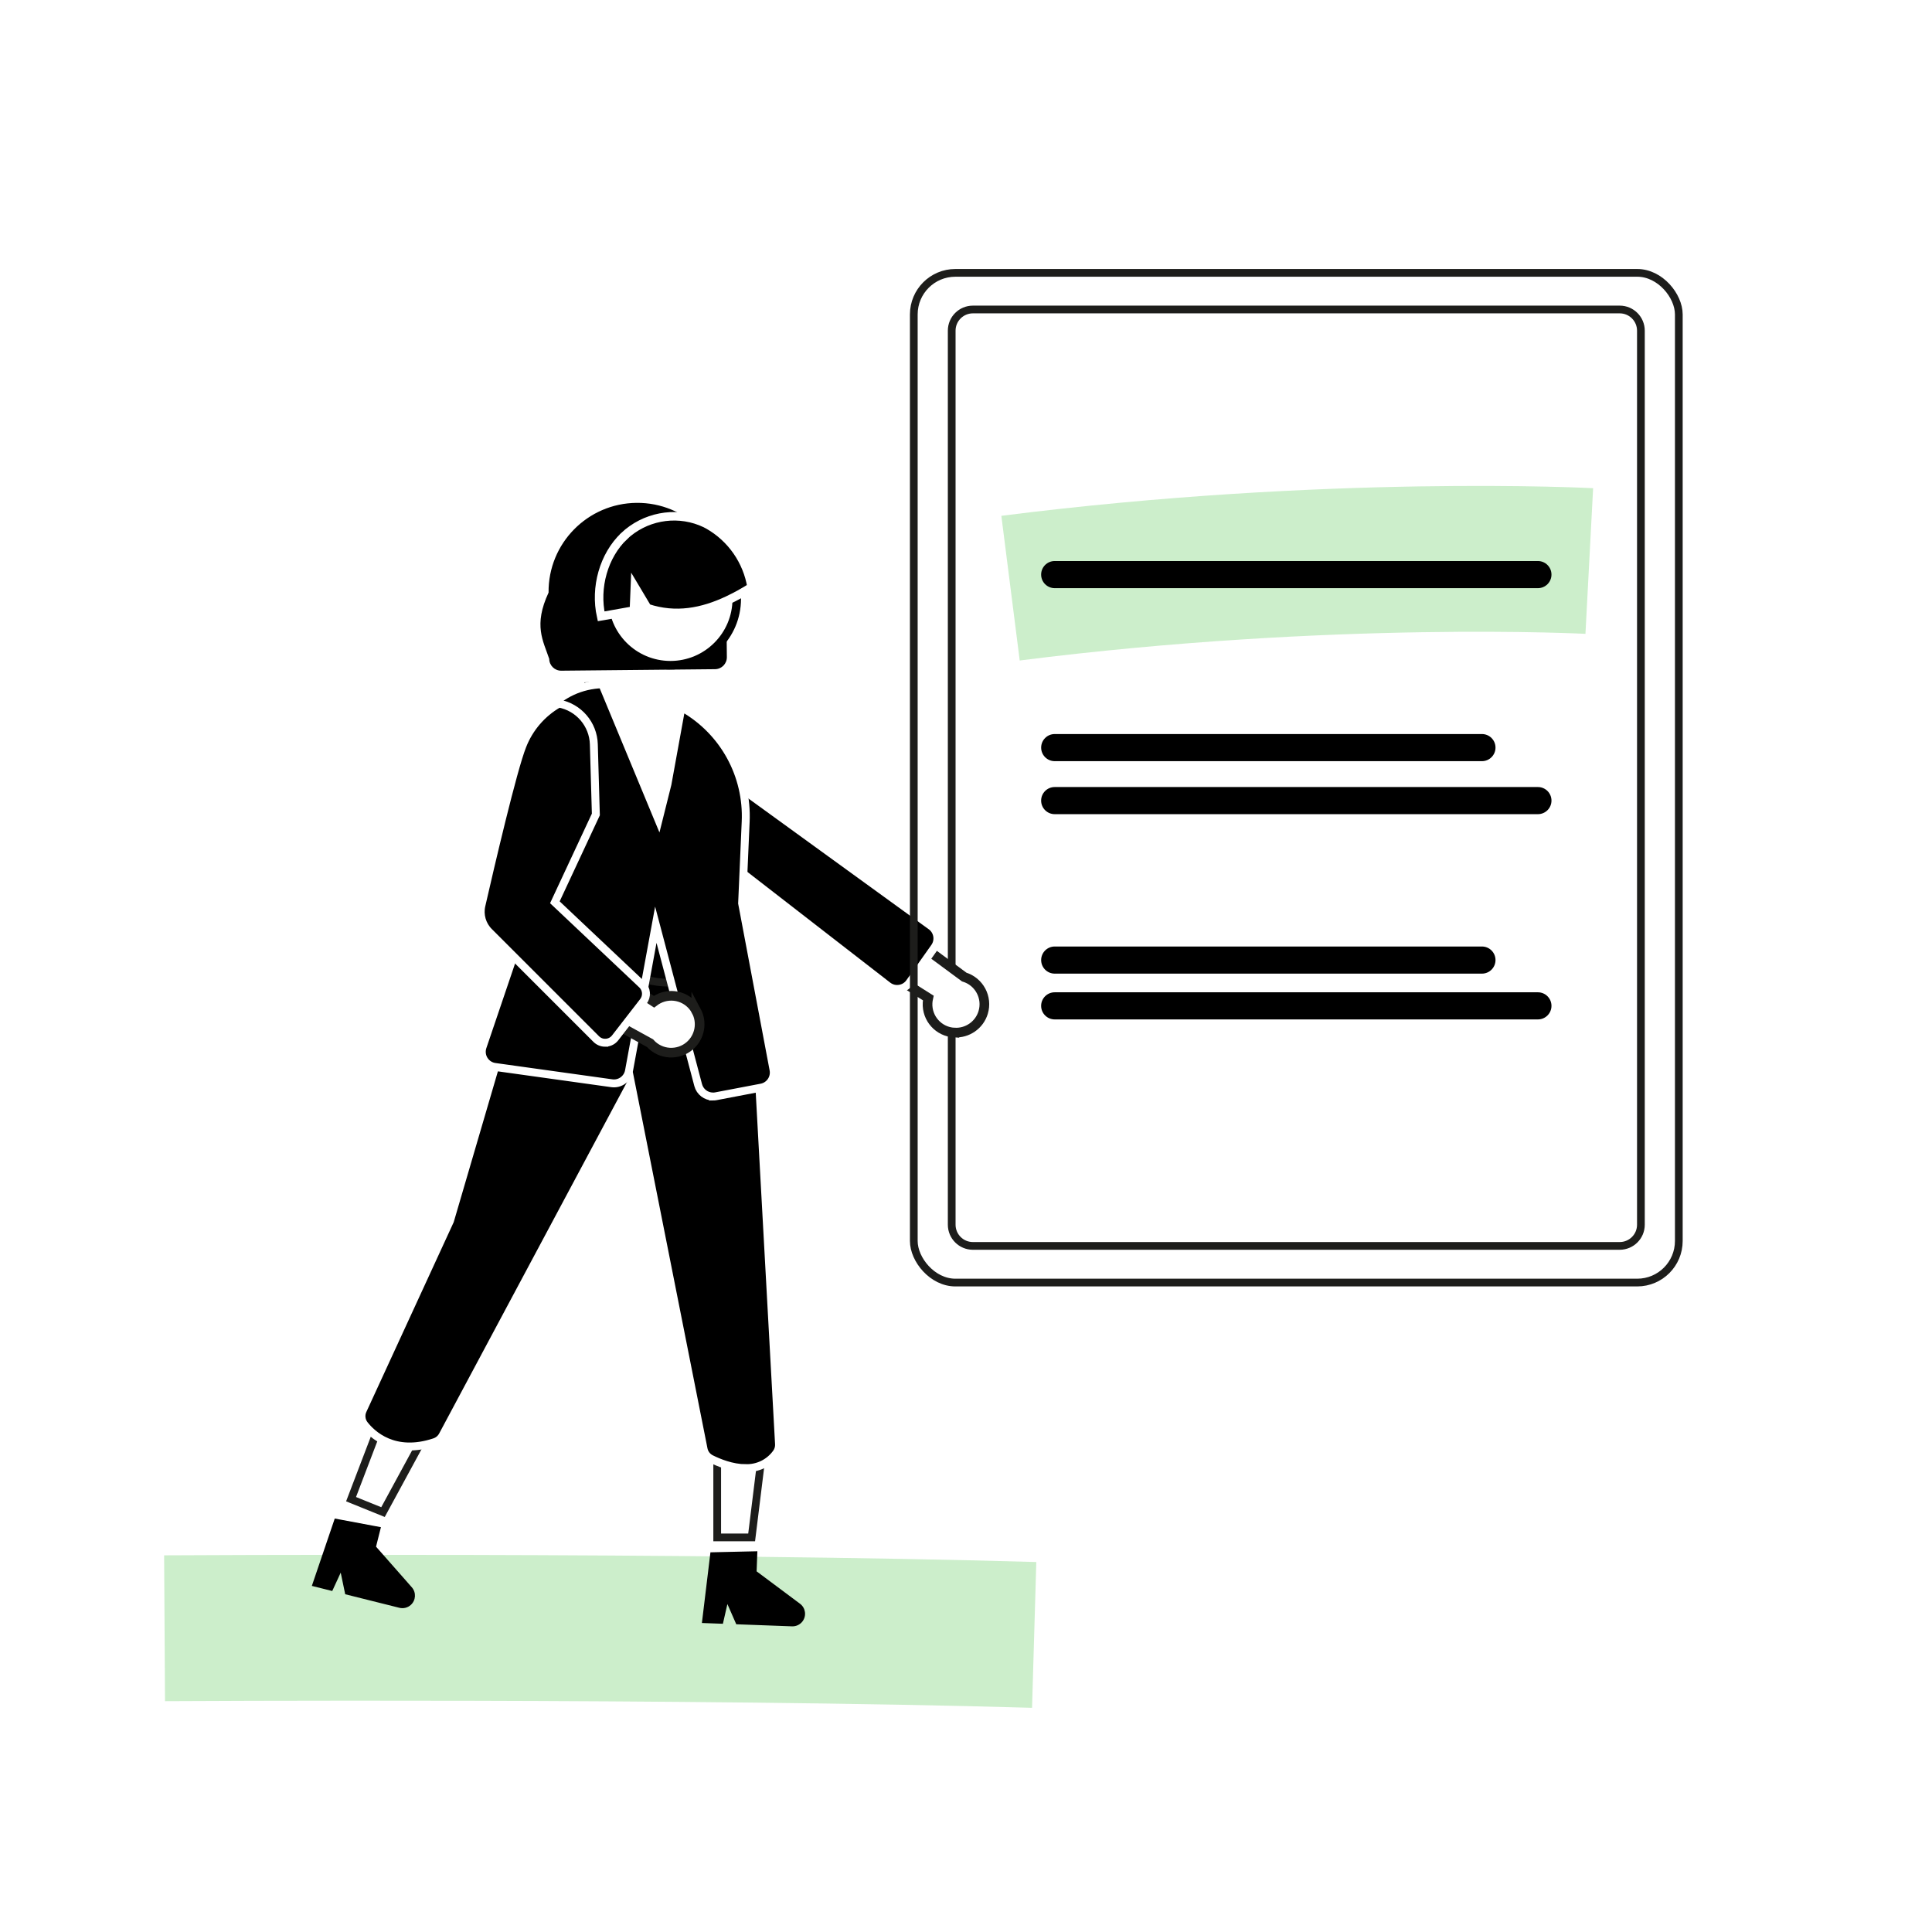
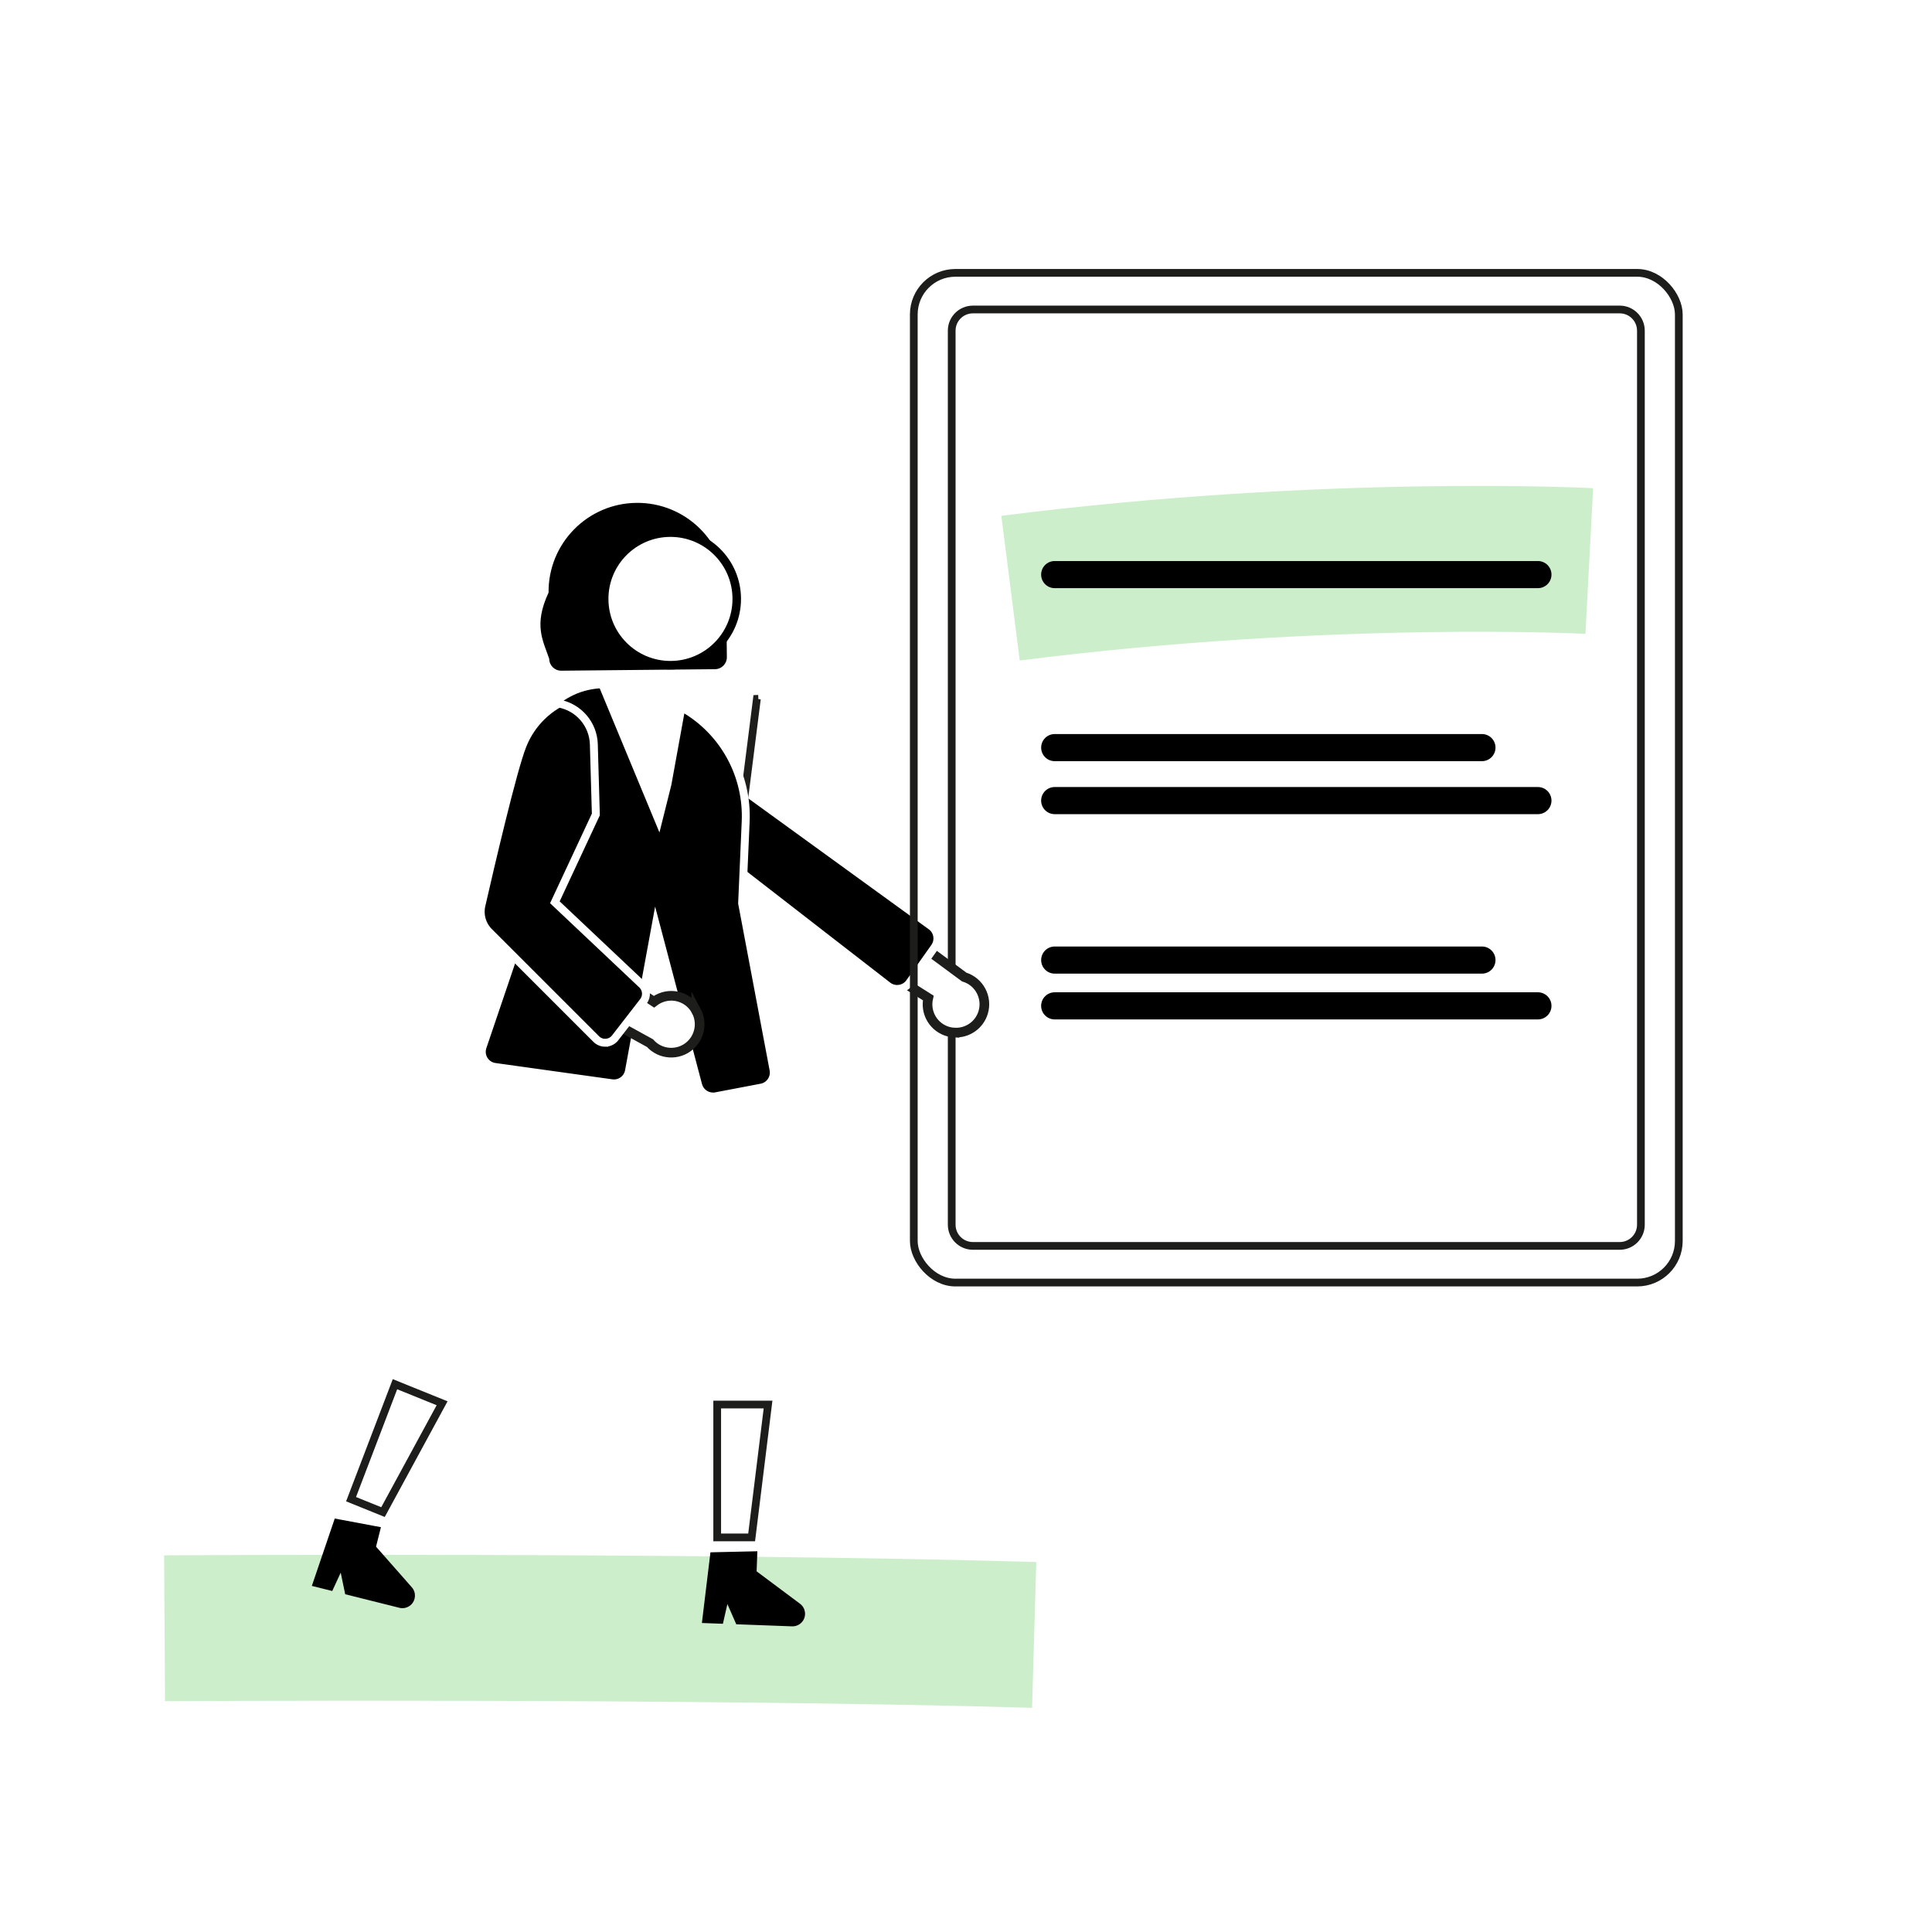
<svg xmlns="http://www.w3.org/2000/svg" id="a" width="352.78mm" height="352.78mm" viewBox="0 0 1000 1000">
  <g id="b">
    <g>
      <rect width="1000" height="1000" fill="#fff" />
      <g>
        <path d="m85.18,842.78s274.15-1.67,450.11,3.45" fill="none" stroke="#cceecb" stroke-miterlimit="10" stroke-width="75.49" />
        <path d="m822.61,290.38s-133.53-7.03-299.56,14.05" fill="none" stroke="#cceecb" stroke-miterlimit="10" stroke-width="75.49" />
        <path d="m173.27,785.98l-11.86,34.88,10.56,2.64,4.38-9.5,2.33,11.18,28.03,7.01c2.07.52,4.27-.02,5.87-1.43,2.69-2.37,2.95-6.48.58-9.17l-18.52-21.04,2.53-10.08-2.68-.5-17.06-3.2-4.15-.77v-.02Z" />
        <path d="m367.72,803.49l-4.42,36.57,10.87.4,2.33-10.2,4.59,10.46,28.87,1.07c2.14.08,4.17-.9,5.45-2.61,2.14-2.88,1.55-6.95-1.33-9.09l-22.46-16.77.39-10.39-2.72.06-17.36.39-4.22.1h.01Z" />
        <path id="c" d="m370.1,346.37l-79.59.78c-3.41.03-6.19-2.71-6.23-6.11-3.13-9.37-8.27-17.34-.34-34.31v-.06h0c-.23-25.39,20.16-46.16,45.55-46.39,25.39-.23,46.16,20.16,46.39,45.55l.34,34.31c.03,3.41-2.71,6.2-6.11,6.23h-.01Z" />
        <circle cx="347.03" cy="310" r="34.31" fill="#fff" stroke="#000" stroke-miterlimit="10" stroke-width="4.41" />
-         <path d="m322.99,277.51c10.63-10.01,26.07-13.01,39.67-7.69.85.34,1.7.72,2.54,1.11h0s0,.02.02.02c.49.25.97.49,1.46.77,11.92,6.8,20.13,18.63,22.34,32.18-4,2.54-8.16,4.83-12.44,6.86-12.98,6.1-26.78,8.87-41.52,3.98l-6.46-10.83-.49,12.09c-5.34.97-10.69,1.9-16.04,2.85-.31.05-.62.11-.93.16-3.32-14.98,1.39-31.49,11.87-41.49h-.02Z" stroke="#fff" stroke-miterlimit="10" stroke-width="4.41" />
        <path d="m838.37,644.88h-334.81c-6.05,0-10.95-4.91-10.96-10.96V171.15c0-6.05,4.91-10.95,10.96-10.96h334.81c6.05,0,10.95,4.91,10.96,10.96v462.77c0,6.05-4.91,10.95-10.96,10.96Z" fill="none" stroke="#1d1d1b" stroke-miterlimit="10" stroke-width="4" />
        <path d="m767.05,393.98h-221.13c-3.88,0-7.02-3.14-7.02-7.02s3.14-7.02,7.02-7.02h221.13c3.88,0,7.02,3.14,7.02,7.02s-3.14,7.02-7.02,7.02Z" />
        <path d="m796.02,304.43h-250.11c-3.88,0-7.02-3.14-7.02-7.02s3.14-7.02,7.02-7.02h250.11c3.88,0,7.02,3.14,7.02,7.02s-3.14,7.02-7.02,7.02Z" />
        <path d="m796.02,421.41h-250.11c-3.88,0-7.02-3.14-7.02-7.02s3.14-7.02,7.02-7.02h250.11c3.88,0,7.02,3.14,7.02,7.02s-3.14,7.02-7.02,7.02Z" />
        <path d="m767.05,503.95h-221.13c-3.88,0-7.02-3.14-7.02-7.02s3.14-7.02,7.02-7.02h221.13c3.88,0,7.02,3.14,7.02,7.02s-3.14,7.02-7.02,7.02Z" />
        <path d="m796.02,527.65h-250.11c-3.88,0-7.02-3.14-7.02-7.02s3.14-7.02,7.02-7.02h250.11c3.88,0,7.02,3.14,7.02,7.02s-3.14,7.02-7.02,7.02Z" />
        <path d="m493.95,534.47c-8.07-.42-14.26-7.3-13.84-15.37.04-.86.17-1.71.36-2.55l-43.96-27.72,24.6-11.14,37.97,28.03c7.77,2.36,12.16,10.57,9.8,18.34-1.97,6.5-8.15,10.8-14.93,10.4h0Z" fill="#fff" stroke="#1d1d1b" stroke-miterlimit="10" stroke-width="5" />
        <path d="m463.62,511.85c-1.49-.14-2.92-.7-4.1-1.63l-112.49-87.2,2.51-7.16c-3.08-5.46-1.36-8.42,2.55-13.33l1.77-13.27c5.29-6.69-4.91-22.58,1.77-17.29.31.24,9.88,22.88,10.17,23.15l115.92,84.06c3.62,2.44,4.56,7.36,2.12,10.97-.03.05-.07.1-.1.14l-12.92,18.25c-1.24,1.77-3.15,2.94-5.29,3.25-.63.09-1.27.11-1.91.06h0Z" stroke="#fff" stroke-miterlimit="10" stroke-width="4.1" />
        <polygon points="181.71 775.97 198.24 782.66 228.83 726.33 204.44 716.46 181.71 775.97" fill="none" stroke="#1d1d1b" stroke-miterlimit="10" stroke-width="4" />
        <polygon points="371.22 795.76 389.05 795.76 397.54 726.99 371.22 726.99 371.22 795.76" fill="none" stroke="#1d1d1b" stroke-miterlimit="10" stroke-width="4" />
-         <path d="m385.91,759.92c-7.08,0-14.03-2.89-17.86-4.81-2.01-1-3.45-2.87-3.88-5.08l-37.58-189.47-97.49,182.41c-.88,1.64-2.35,2.88-4.12,3.47-21,7.02-32.45-4.02-36.4-9.09-1.64-2.12-1.95-4.98-.81-7.41l45.15-98.09,27.3-93.18,27.6-68.19.6.06,92.28,9.71,11.22,61.71,11.3,205.48c.1,1.64-.37,3.26-1.32,4.59-3.67,5.14-9.68,8.1-15.99,7.87v.02Z" stroke="#fff" stroke-miterlimit="10" stroke-width="4.1" />
-         <path d="m361.83,372.87l.13.14,12.48,16.05v.29l1.77,98.58-.04.14c-3.35,9.14-10.76,16.21-20.05,19.13-3.27.97-6.67,1.45-10.08,1.43-15.55,0-34.79-9.1-57.39-27.18l-.38-.31,15.98-126.03.75-.03" fill="none" stroke="#1d1d1b" stroke-miterlimit="10" stroke-width="4" />
+         <path d="m361.83,372.87l.13.14,12.48,16.05v.29l1.77,98.58-.04.14l-.38-.31,15.98-126.03.75-.03" fill="none" stroke="#1d1d1b" stroke-miterlimit="10" stroke-width="4" />
        <path d="m369.04,567.55c-3.59,0-6.73-2.42-7.66-5.89l-21.93-83.02-13.89,75.64c-.76,4.17-4.67,7-8.87,6.41l-60.5-8.44c-4.33-.6-7.34-4.6-6.74-8.93.07-.49.18-.98.34-1.45l30.6-90.19-6.85-52.85c-2.81-21.67,12.48-41.52,34.16-44.33,1.14-.15,2.29-.25,3.44-.29l.61-.02,29.1,70.18,4.63-18.51,7.24-39.85,1.08.63c20.84,12.02,33.25,34.65,32.16,58.69l-1.84,42.2,16.26,86.17c.8,4.29-2.01,8.41-6.29,9.24l-23.58,4.49c-.49.09-.98.14-1.47.14v-.02Z" stroke="#fff" stroke-miterlimit="10" stroke-width="4.1" />
        <path d="m360.4,523.25c-3.75-7.15-12.59-9.9-19.75-6.15-.76.4-1.49.87-2.17,1.39l-43.56-28.34.17,27,41.34,22.77c5.39,6.07,14.68,6.62,20.76,1.23,5.08-4.51,6.41-11.92,3.21-17.91h0Z" fill="#fff" stroke="#1d1d1b" stroke-miterlimit="10" stroke-width="5" />
        <path d="m313.23,539.73c-1.74,0-3.4-.69-4.63-1.92l-55.47-55.47c-3.6-3.58-5.1-8.77-3.95-13.72,4.75-20.76,16.32-70.35,21.2-82.56,3.56-9.18,10.16-16.87,18.7-21.78l.22-.11h0c10.24,1.89,17.77,10.68,18.07,21.09l1.04,36.31-21.21,45.45,45.1,42.58c2.46,2.31,2.75,6.11.68,8.77l-14.58,18.82c-1.15,1.49-2.89,2.4-4.76,2.52-.14,0-.27.01-.41.01h0Z" stroke="#fff" stroke-miterlimit="10" stroke-width="4.1" />
        <rect x="472.98" y="141.23" width="395.97" height="522.62" rx="21.52" ry="21.52" fill="none" stroke="#1d1d1b" stroke-miterlimit="10" stroke-width="4" />
      </g>
    </g>
  </g>
</svg>